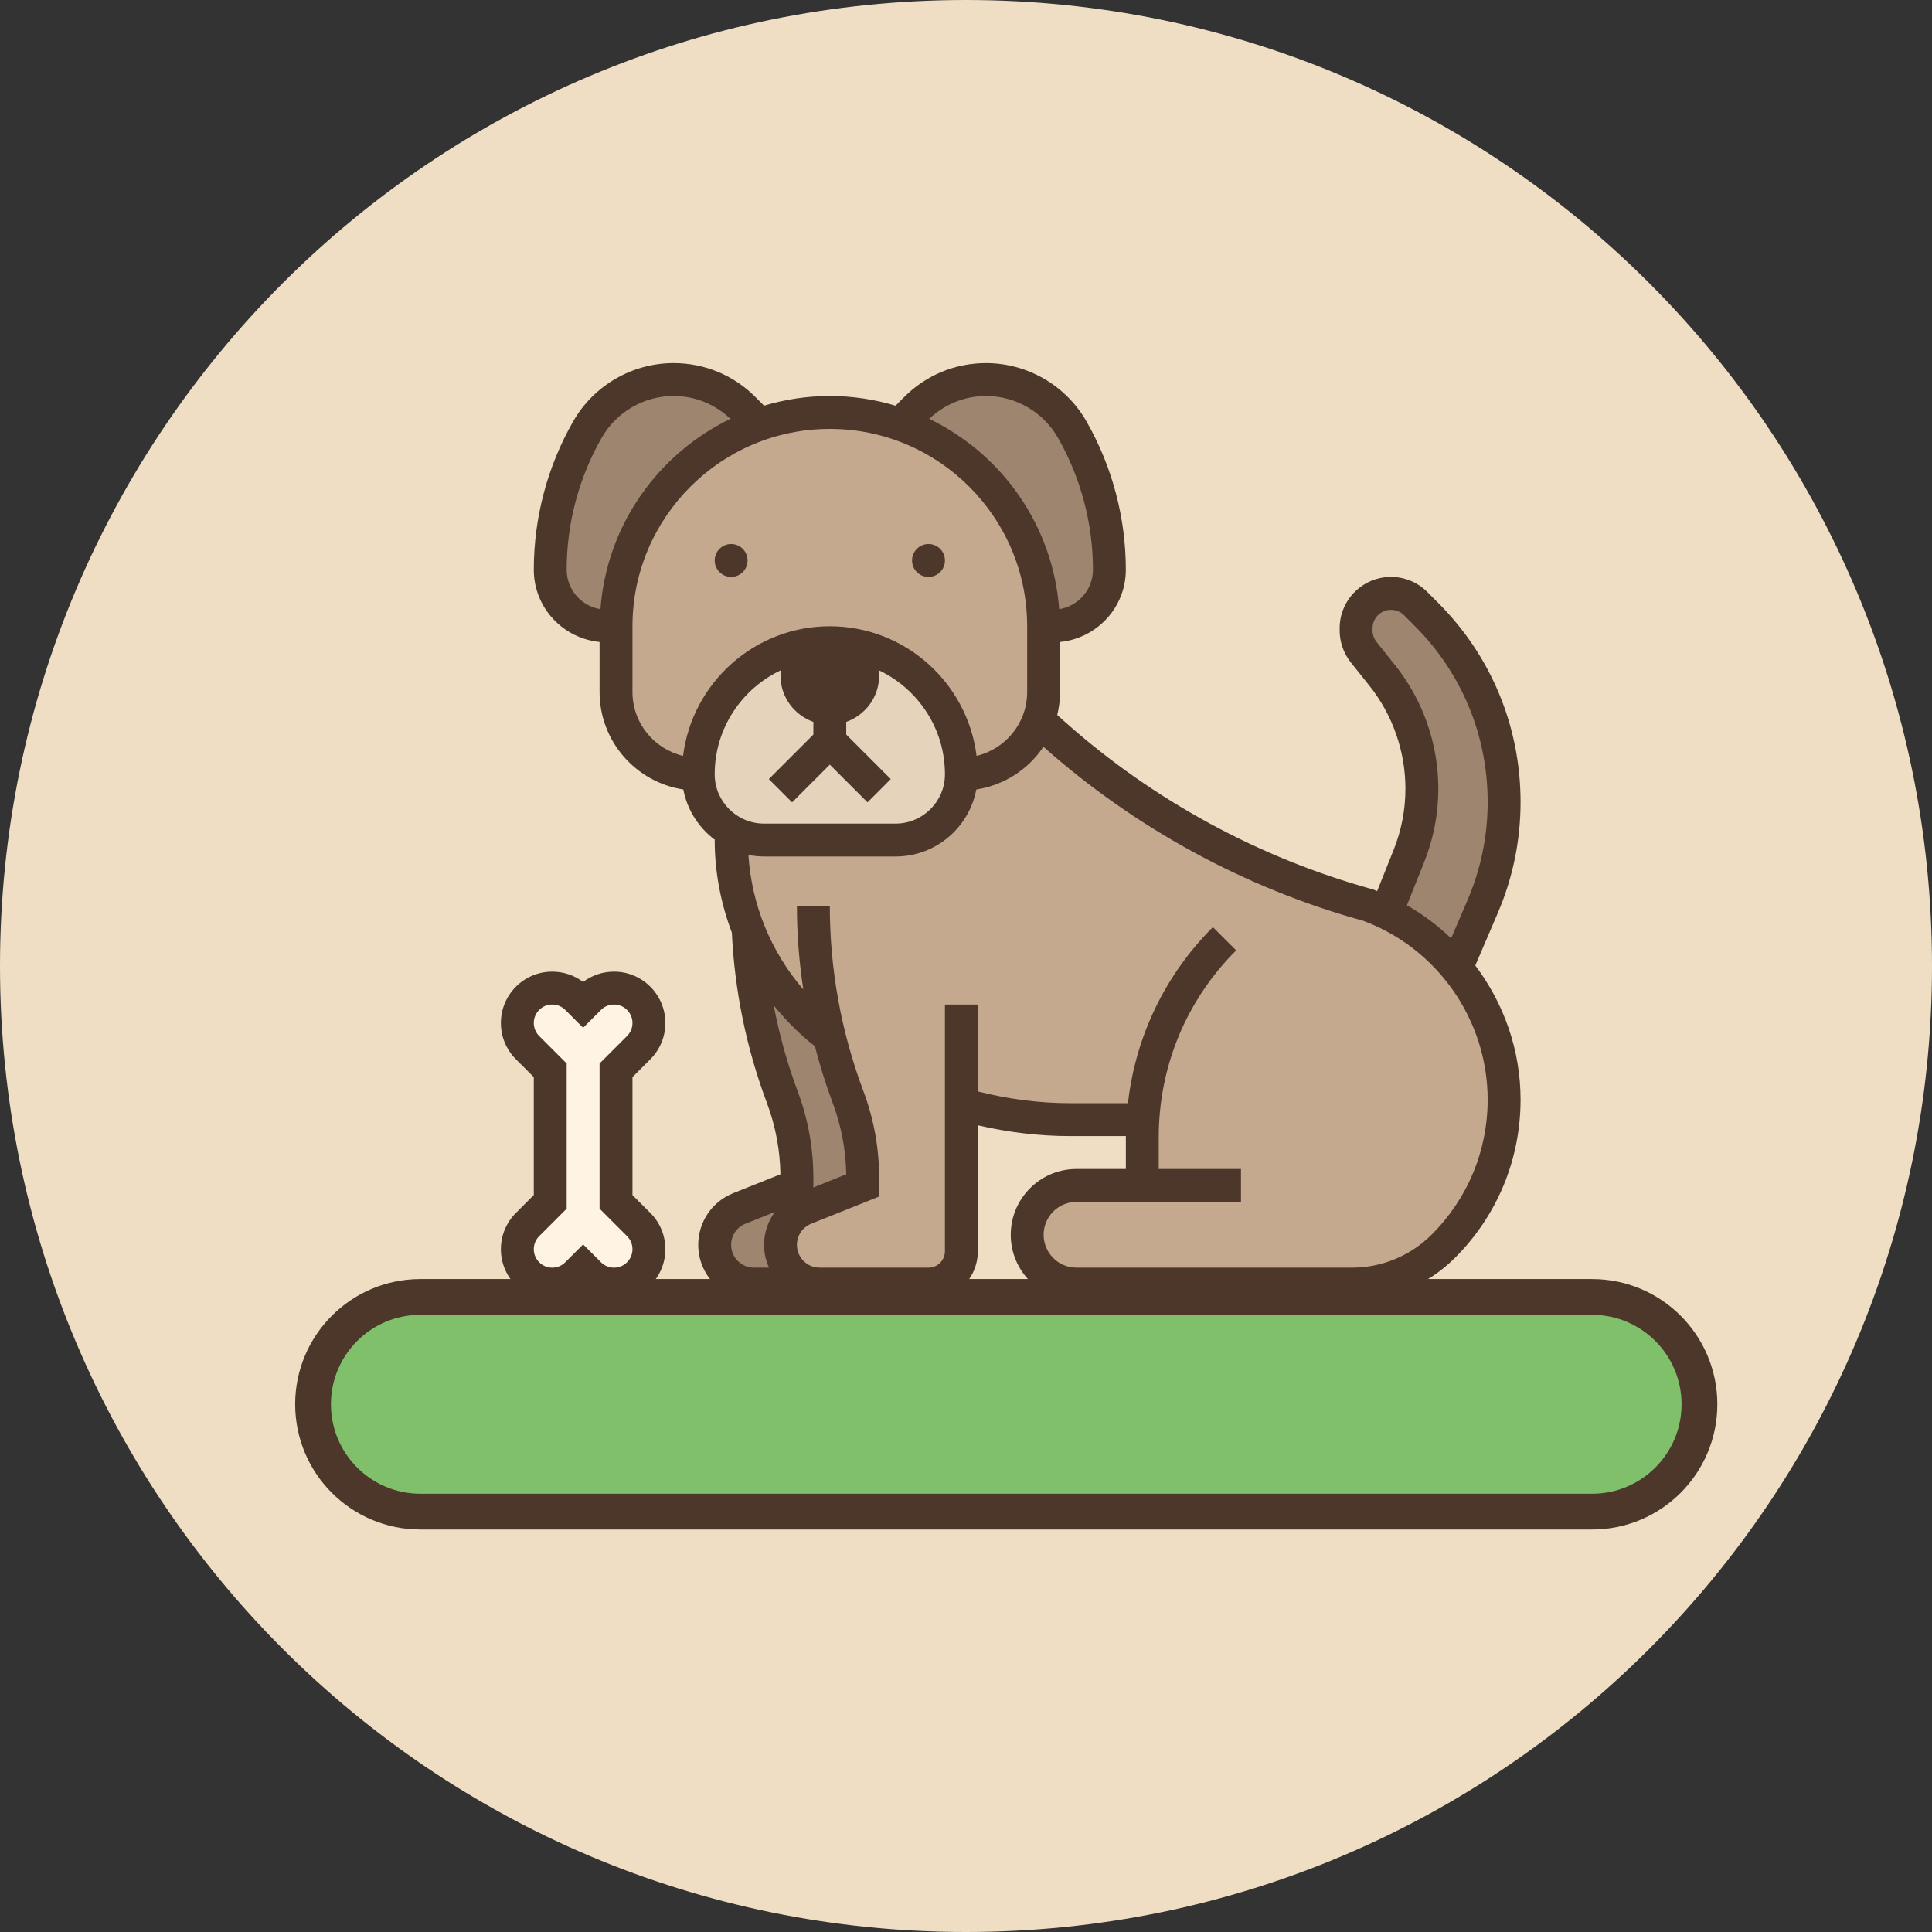
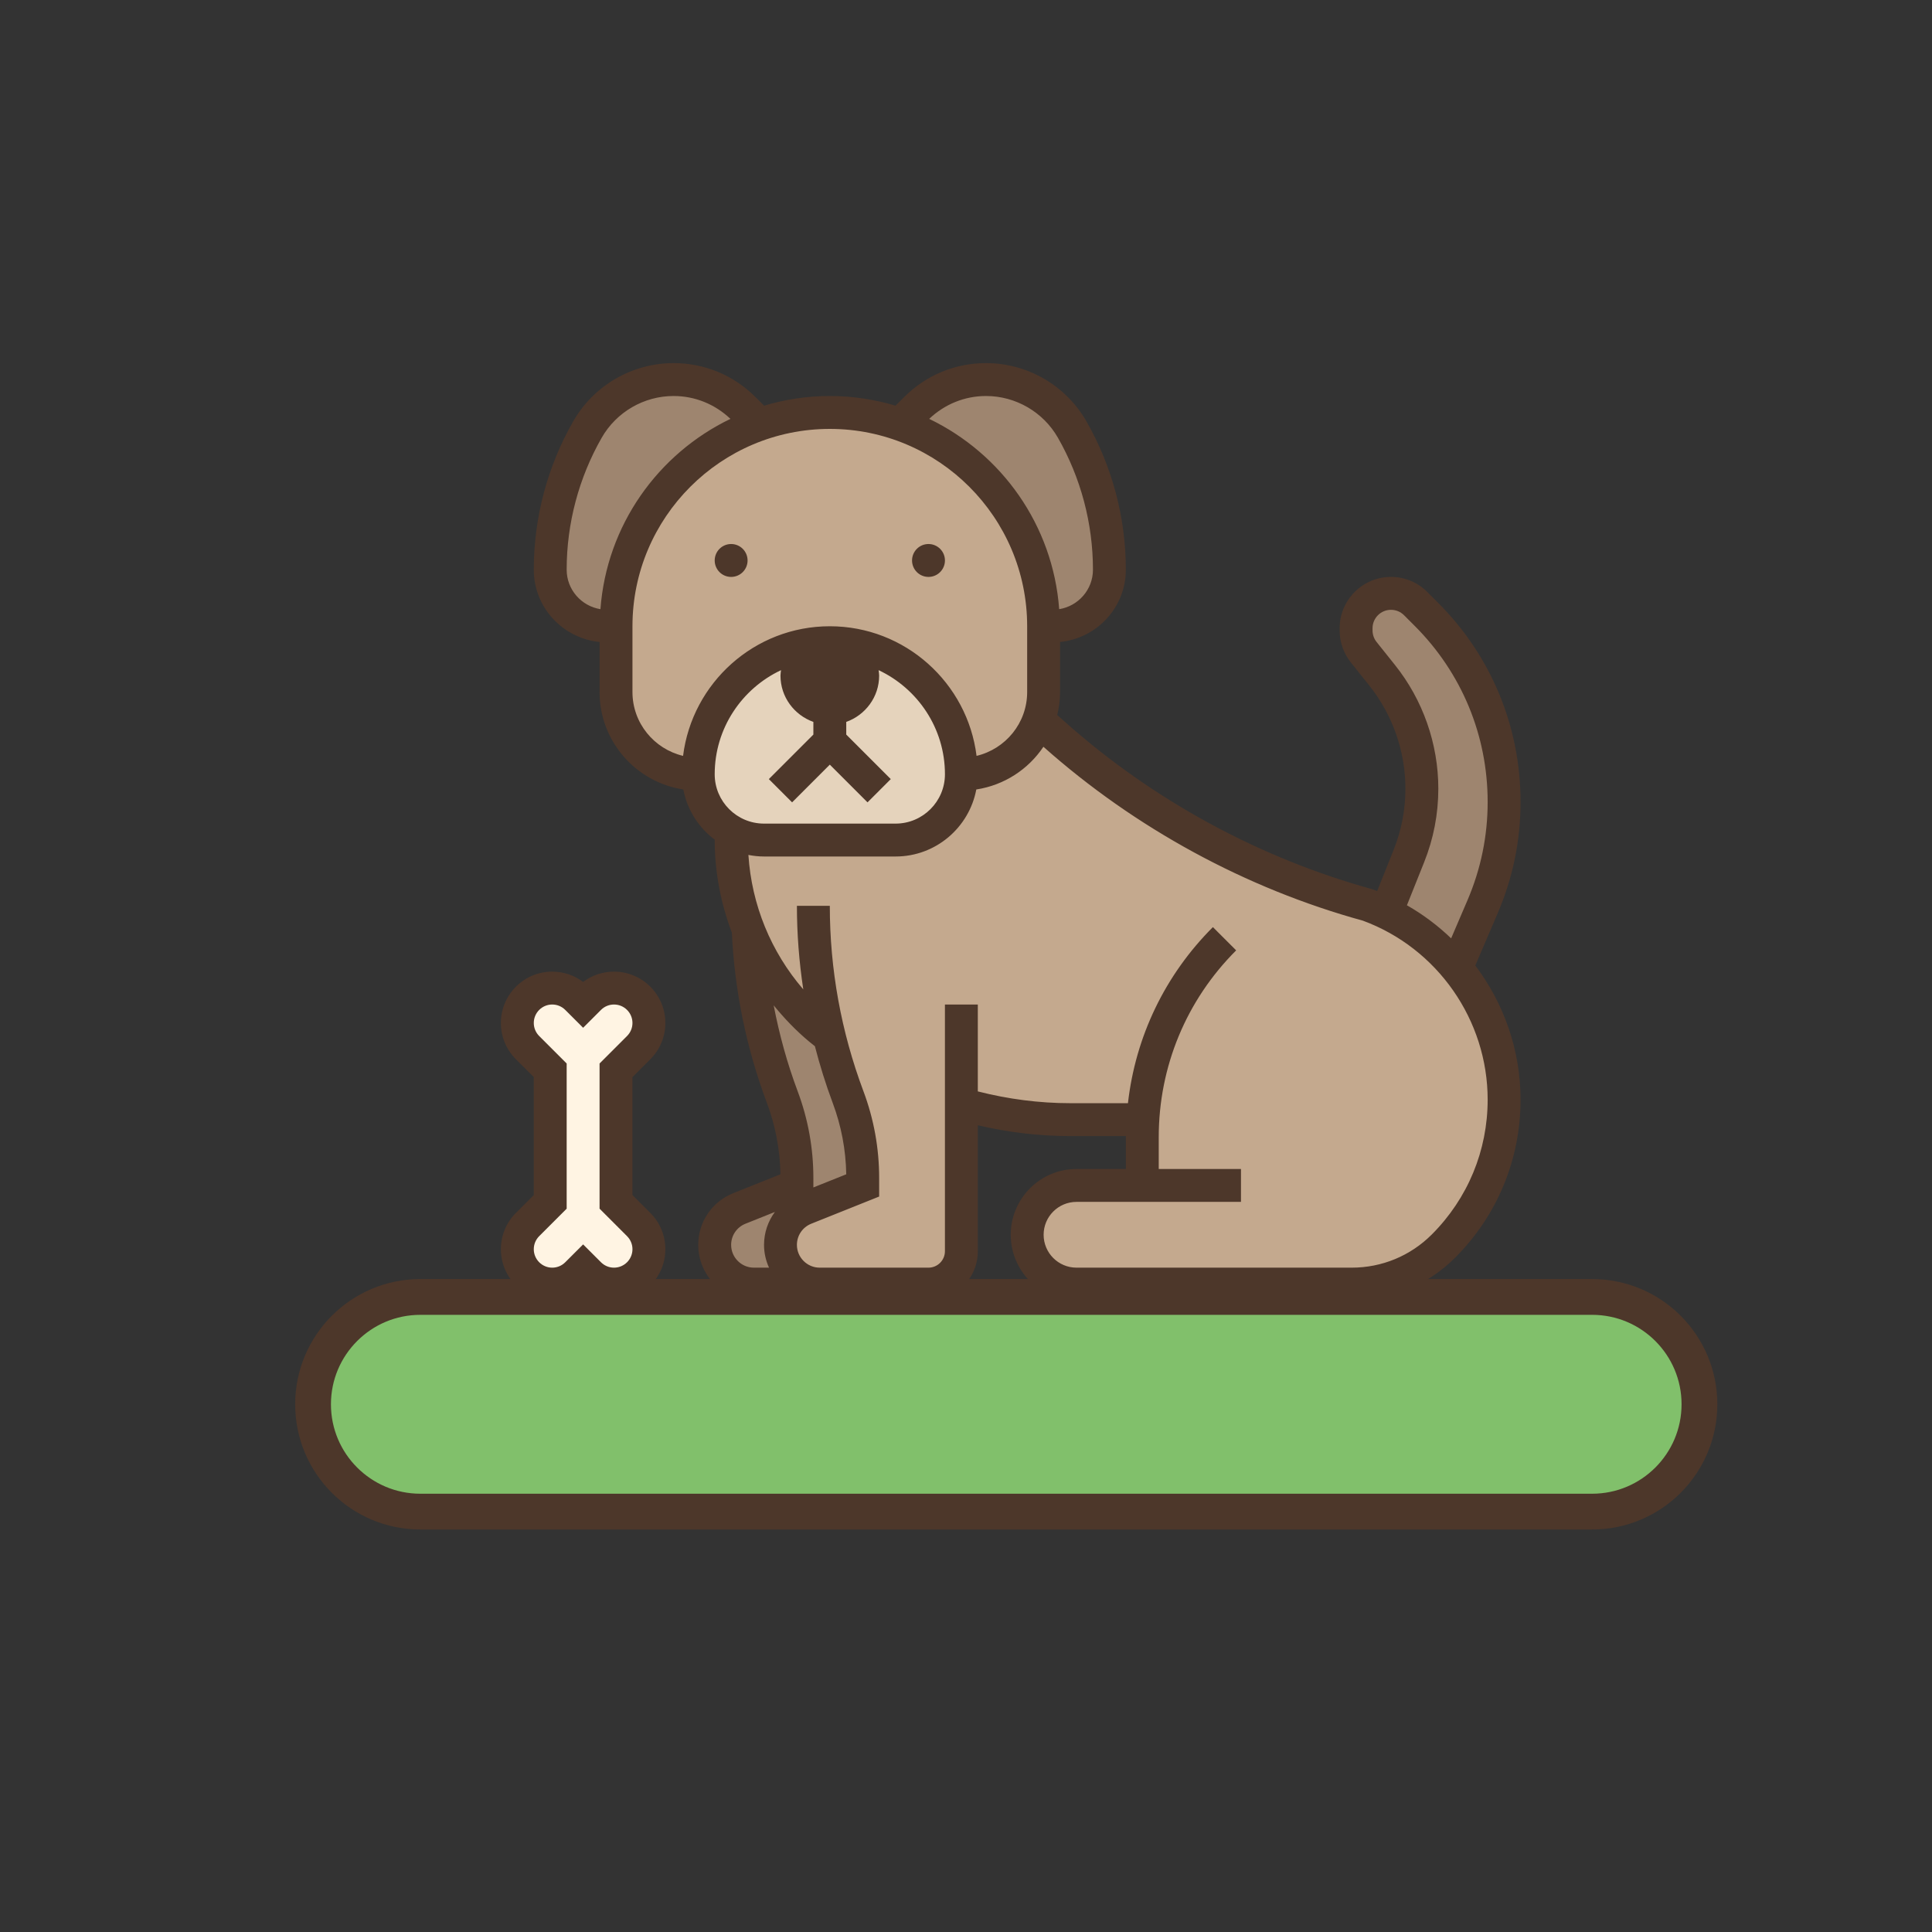
<svg xmlns="http://www.w3.org/2000/svg" width="108" height="108" viewBox="0 0 108 108" fill="none">
  <rect x="0" y="0" width="108" height="108" fill="#333333" stroke="none" />
-   <path fill-rule="evenodd" clip-rule="evenodd" d="M54 108C83.823 108 108 83.823 108 54C108 24.177 83.823 0 54 0C24.177 0 0 24.177 0 54C0 83.823 24.177 108 54 108Z" fill="#EFDEC3" />
  <path d="M79.732 34.337C82.518 37.122 84.081 40.901 84.081 44.836C84.081 46.84 83.676 48.835 82.876 50.683L81.424 54.085C80.366 52.807 79.024 51.74 77.461 51.005L77.645 50.637L78.758 47.852C79.236 46.656 79.484 45.378 79.484 44.082C79.484 41.784 78.702 39.541 77.259 37.748L76.229 36.461C75.954 36.111 75.806 35.689 75.806 35.247V35.118C75.806 34.043 76.68 33.169 77.756 33.169C78.27 33.169 78.767 33.372 79.135 33.739L79.732 34.337Z" fill="#9E856F" />
  <path d="M41.331 67.553L44.548 66.266V65.843C44.548 64.299 44.273 62.763 43.73 61.32C42.599 58.323 41.965 55.17 41.818 51.979H41.827C42.654 54.103 44.015 56.015 45.817 57.514C46.001 57.661 46.185 57.817 46.369 57.955C46.644 59.095 46.994 60.217 47.407 61.32C47.95 62.763 48.226 64.299 48.226 65.843V66.266L45.008 67.553C44.171 67.884 43.629 68.693 43.629 69.585C43.629 70.192 43.877 70.743 44.273 71.138C44.668 71.534 45.219 71.782 45.826 71.782H42.149C41.542 71.782 40.99 71.534 40.595 71.138C40.2 70.743 39.952 70.192 39.952 69.585C39.952 68.693 40.494 67.884 41.331 67.553Z" fill="#9E856F" />
  <path d="M46.369 57.955C46.185 57.817 46.001 57.661 45.817 57.514C44.015 56.015 42.654 54.103 41.827 51.979C41.202 50.398 40.871 48.697 40.871 46.96L40.963 46.518C41.478 46.794 42.075 46.96 42.71 46.96H50.065C51.076 46.96 51.995 46.546 52.666 45.884C53.328 45.213 53.742 44.294 53.742 43.282C55.645 43.282 57.282 42.124 57.98 40.478L58.339 40.524L58.946 41.066C61.464 43.301 64.232 45.24 67.174 46.84C70.125 48.44 73.251 49.699 76.505 50.6C76.836 50.72 77.149 50.858 77.461 51.005C79.024 51.74 80.366 52.807 81.424 54.085C81.626 54.333 81.819 54.59 82.003 54.848C83.327 56.751 84.081 59.04 84.081 61.467C84.081 63.003 83.777 64.51 83.198 65.898C82.619 67.296 81.773 68.573 80.688 69.659C79.328 71.019 77.48 71.782 75.558 71.782H60.177C59.414 71.782 58.725 71.47 58.228 70.973C57.732 70.477 57.419 69.787 57.419 69.024C57.419 67.498 58.651 66.266 60.177 66.266H63.855V63.572C63.855 63.241 63.864 62.919 63.892 62.589H59.828C57.75 62.589 55.709 62.295 53.742 61.725V69.944C53.742 70.955 52.915 71.782 51.903 71.782H45.826C45.219 71.782 44.668 71.534 44.273 71.138C43.877 70.743 43.629 70.192 43.629 69.585C43.629 68.693 44.171 67.884 45.008 67.553L48.226 66.266V65.843C48.226 64.299 47.95 62.763 47.407 61.32C46.994 60.217 46.644 59.095 46.369 57.955Z" fill="#C4A98E" />
  <path d="M62.016 31.846C62.016 32.719 61.667 33.51 61.088 34.08C60.518 34.659 59.727 35.008 58.854 35.008H58.339C58.339 31.708 56.996 28.72 54.836 26.559C53.576 25.3 52.041 24.316 50.322 23.727L51.195 22.845C52.234 21.806 53.65 21.218 55.121 21.218C56.114 21.218 57.07 21.484 57.897 21.971C58.734 22.45 59.442 23.148 59.939 24.013C61.299 26.403 62.016 29.096 62.016 31.846Z" fill="#9E856F" />
  <path d="M41.579 22.845L42.461 23.727C37.791 25.336 34.435 29.786 34.435 35.008H33.921C33.047 35.008 32.257 34.659 31.686 34.08C31.107 33.51 30.758 32.719 30.758 31.846C30.758 29.096 31.475 26.403 32.836 24.013C33.332 23.148 34.04 22.45 34.877 21.971C35.704 21.484 36.66 21.218 37.653 21.218C39.124 21.218 40.54 21.806 41.579 22.845Z" fill="#9E856F" />
  <path d="M42.461 23.728C43.693 23.286 45.008 23.056 46.387 23.056C47.766 23.056 49.09 23.286 50.322 23.728C52.041 24.316 53.576 25.3 54.836 26.559C56.996 28.72 58.339 31.708 58.339 35.008V38.685C58.339 39.32 58.21 39.927 57.98 40.478C57.282 42.124 55.645 43.282 53.742 43.282C53.742 41.251 52.915 39.412 51.591 38.079C50.294 36.792 48.529 35.983 46.571 35.936C46.516 35.927 46.451 35.927 46.387 35.927C46.323 35.927 46.258 35.927 46.203 35.936C44.245 35.983 42.48 36.792 41.183 38.079C39.86 39.412 39.032 41.251 39.032 43.282C36.495 43.282 34.435 41.223 34.435 38.685V35.008C34.435 29.786 37.791 25.336 42.461 23.728Z" fill="#C4A98E" />
  <path d="M46.571 35.936C48.529 35.983 50.294 36.792 51.591 38.079C52.915 39.412 53.742 41.251 53.742 43.282C53.742 44.294 53.328 45.213 52.666 45.884C51.995 46.546 51.076 46.96 50.065 46.96H42.71C42.075 46.96 41.478 46.794 40.963 46.518C39.814 45.893 39.032 44.68 39.032 43.282C39.032 41.251 39.86 39.412 41.183 38.079C42.48 36.792 44.245 35.983 46.203 35.936H46.571Z" fill="#E5D3BC" />
  <path d="M46.571 35.936C47.499 36.028 48.226 36.819 48.226 37.766C48.226 38.778 47.398 39.605 46.387 39.605C45.376 39.605 44.548 38.778 44.548 37.766C44.548 36.819 45.275 36.028 46.203 35.936C46.258 35.927 46.323 35.927 46.387 35.927C46.451 35.927 46.516 35.927 46.571 35.936Z" fill="#4D372A" />
  <path d="M83.726 51.041C84.572 49.067 85 46.979 85 44.833C85 40.623 83.361 36.666 80.384 33.689L79.785 33.09C79.244 32.549 78.523 32.25 77.757 32.25C76.174 32.25 74.887 33.537 74.887 35.119V35.243C74.887 35.892 75.111 36.529 75.516 37.036L76.541 38.319C77.845 39.949 78.564 41.997 78.564 44.086C78.564 45.266 78.342 46.419 77.903 47.514L76.983 49.815C76.904 49.784 76.828 49.748 76.748 49.718C70.412 47.973 64.467 44.742 59.555 40.375L59.1 39.971C59.2 39.558 59.258 39.129 59.258 38.685V35.887C61.316 35.681 62.935 33.959 62.935 31.846C62.935 28.942 62.174 26.076 60.734 23.556C59.585 21.547 57.435 20.298 55.12 20.298C53.394 20.298 51.769 20.97 50.548 22.192L50.062 22.678C48.896 22.33 47.664 22.137 46.387 22.137C45.11 22.137 43.878 22.33 42.712 22.678L42.226 22.192C41.005 20.97 39.381 20.298 37.654 20.298C35.339 20.298 33.189 21.547 32.041 23.556C30.6 26.076 29.839 28.942 29.839 31.846C29.839 33.958 31.458 35.68 33.516 35.887V38.685C33.516 41.444 35.552 43.728 38.198 44.132C38.416 45.288 39.07 46.283 39.98 46.96H39.952C39.952 48.756 40.295 50.502 40.911 52.136C41.067 55.391 41.721 58.589 42.866 61.641C43.349 62.927 43.604 64.273 43.627 65.644L40.989 66.699C39.8 67.175 39.032 68.31 39.032 69.59C39.032 71.305 40.429 72.702 42.144 72.702H51.903C53.424 72.702 54.661 71.464 54.661 69.944V62.904C56.355 63.298 58.086 63.508 59.829 63.508H62.939C62.939 63.53 62.936 63.551 62.936 63.573V65.347H60.178C58.15 65.347 56.501 66.996 56.501 69.024C56.501 71.052 58.15 72.702 60.178 72.702H75.561C77.744 72.702 79.796 71.851 81.34 70.308C83.7 67.947 85 64.808 85 61.47C85 58.711 84.073 56.097 82.47 53.972L83.726 51.041ZM77.977 37.17L76.952 35.887C76.806 35.705 76.726 35.476 76.726 35.243V35.119C76.726 34.551 77.188 34.089 77.757 34.089C78.032 34.089 78.291 34.197 78.486 34.39L79.084 34.989C81.713 37.618 83.161 41.114 83.161 44.833C83.161 46.729 82.782 48.574 82.036 50.317L81.12 52.454C80.381 51.747 79.556 51.122 78.648 50.606L79.611 48.197C80.137 46.883 80.403 45.5 80.403 44.086C80.403 41.581 79.541 39.125 77.977 37.17ZM55.12 22.137C56.776 22.137 58.316 23.031 59.138 24.469C60.419 26.711 61.097 29.262 61.097 31.846C61.097 32.961 60.277 33.881 59.209 34.053C58.862 29.357 55.989 25.363 51.942 23.415C52.805 22.596 53.925 22.137 55.12 22.137ZM33.565 34.053C32.498 33.881 31.677 32.961 31.677 31.846C31.677 29.262 32.355 26.711 33.636 24.469C34.458 23.031 35.998 22.137 37.654 22.137C38.849 22.137 39.969 22.596 40.832 23.415C36.785 25.363 33.913 29.356 33.565 34.053ZM38.184 42.254C36.566 41.869 35.355 40.42 35.355 38.685V35.008C35.355 28.924 40.304 23.976 46.387 23.976C52.471 23.976 57.419 28.924 57.419 35.008V38.685C57.419 40.42 56.209 41.869 54.59 42.254C54.082 38.176 50.6 35.008 46.387 35.008C42.174 35.008 38.692 38.176 38.184 42.254ZM47.306 37.766C47.306 38.273 46.894 38.685 46.387 38.685C45.881 38.685 45.468 38.273 45.468 37.766C45.468 37.26 45.881 36.847 46.387 36.847C46.894 36.847 47.306 37.26 47.306 37.766ZM43.66 37.462C43.648 37.563 43.629 37.662 43.629 37.766C43.629 38.963 44.4 39.974 45.468 40.355V41.063L42.979 43.552L44.279 44.852L46.387 42.744L48.495 44.852L49.795 43.552L47.306 41.063V40.355C48.374 39.974 49.145 38.963 49.145 37.766C49.145 37.662 49.126 37.563 49.115 37.462C51.301 38.491 52.823 40.709 52.823 43.282C52.823 44.803 51.585 46.04 50.065 46.04H42.71C41.189 46.04 39.952 44.803 39.952 43.282C39.952 40.709 41.473 38.491 43.66 37.462ZM43.25 56.201C43.841 56.926 44.493 57.61 45.227 58.222C45.334 58.311 45.445 58.396 45.553 58.484C45.829 59.549 46.156 60.603 46.544 61.641C47.027 62.927 47.283 64.273 47.306 65.644L45.468 66.379V65.847C45.468 64.185 45.172 62.553 44.588 60.996C44.002 59.433 43.563 57.83 43.25 56.201ZM40.871 69.59C40.871 69.066 41.185 68.602 41.672 68.407L43.317 67.749C42.933 68.27 42.71 68.907 42.71 69.59C42.71 70.045 42.812 70.473 42.989 70.863H42.144C41.443 70.863 40.871 70.291 40.871 69.59ZM80.039 69.008C78.843 70.204 77.251 70.863 75.56 70.863H60.177C59.163 70.863 58.339 70.038 58.339 69.024C58.339 68.01 59.163 67.186 60.177 67.186H69.371V65.347H64.774V63.573C64.774 59.626 66.311 55.916 69.102 53.126L67.802 51.826C65.118 54.509 63.475 57.953 63.053 61.669H59.828C58.082 61.669 56.349 61.44 54.66 61.01V56.153H52.822V69.944C52.822 70.45 52.409 70.863 51.902 70.863H45.821C45.12 70.863 44.548 70.291 44.548 69.59C44.548 69.066 44.863 68.602 45.349 68.407L49.145 66.888V65.847C49.145 64.185 48.849 62.553 48.265 60.996C47.02 57.672 46.387 54.187 46.387 50.637H44.548C44.548 52.208 44.671 53.767 44.904 55.307C43.095 53.208 42.017 50.583 41.836 47.791C42.119 47.846 42.411 47.879 42.71 47.879H50.065C52.308 47.879 54.175 46.261 54.576 44.132C56.137 43.894 57.485 43.005 58.328 41.745L58.334 41.75C63.456 46.303 69.654 49.67 76.186 51.466C80.358 53.004 83.161 57.024 83.161 61.47C83.161 64.317 82.052 66.994 80.039 69.008Z" fill="#4D372A" />
  <path d="M52.823 31.331C52.823 31.838 52.411 32.25 51.903 32.25C51.395 32.25 50.984 31.838 50.984 31.331C50.984 30.823 51.395 30.411 51.903 30.411C52.411 30.411 52.823 30.823 52.823 31.331Z" fill="#4D372A" />
  <path d="M41.79 31.331C41.79 31.838 41.379 32.25 40.871 32.25C40.363 32.25 39.952 31.838 39.952 31.331C39.952 30.823 40.363 30.411 40.871 30.411C41.379 30.411 41.79 30.823 41.79 31.331Z" fill="#4D372A" />
-   <path d="M35.704 55.804C36.053 56.153 36.274 56.65 36.274 57.183C36.274 57.698 36.072 58.194 35.704 58.562L34.435 59.831V67.186L35.704 68.454C36.072 68.822 36.274 69.318 36.274 69.833C36.274 70.366 36.053 70.863 35.704 71.212C35.355 71.561 34.858 71.782 34.325 71.782C33.81 71.782 33.314 71.58 32.946 71.212L32.597 70.863L32.248 71.212C31.88 71.58 31.383 71.782 30.869 71.782C30.335 71.782 29.839 71.561 29.489 71.212C29.14 70.863 28.919 70.366 28.919 69.833C28.919 69.318 29.122 68.822 29.489 68.454L30.758 67.186V59.831L29.489 58.562C29.122 58.194 28.919 57.698 28.919 57.183C28.919 56.65 29.14 56.153 29.489 55.804C29.839 55.455 30.335 55.234 30.869 55.234C31.383 55.234 31.88 55.436 32.248 55.804L32.597 56.153L32.946 55.804C33.314 55.436 33.81 55.234 34.325 55.234C34.858 55.234 35.355 55.455 35.704 55.804Z" fill="#FFF4E3" />
+   <path d="M35.704 55.804C36.053 56.153 36.274 56.65 36.274 57.183C36.274 57.698 36.072 58.194 35.704 58.562L34.435 59.831V67.186L35.704 68.454C36.072 68.822 36.274 69.318 36.274 69.833C35.355 71.561 34.858 71.782 34.325 71.782C33.81 71.782 33.314 71.58 32.946 71.212L32.597 70.863L32.248 71.212C31.88 71.58 31.383 71.782 30.869 71.782C30.335 71.782 29.839 71.561 29.489 71.212C29.14 70.863 28.919 70.366 28.919 69.833C28.919 69.318 29.122 68.822 29.489 68.454L30.758 67.186V59.831L29.489 58.562C29.122 58.194 28.919 57.698 28.919 57.183C28.919 56.65 29.14 56.153 29.489 55.804C29.839 55.455 30.335 55.234 30.869 55.234C31.383 55.234 31.88 55.436 32.248 55.804L32.597 56.153L32.946 55.804C33.314 55.436 33.81 55.234 34.325 55.234C34.858 55.234 35.355 55.455 35.704 55.804Z" fill="#FFF4E3" />
  <path d="M36.353 59.213C36.895 58.671 37.194 57.951 37.194 57.184C37.194 55.602 35.907 54.315 34.324 54.315C33.693 54.315 33.092 54.517 32.597 54.892C32.101 54.517 31.501 54.315 30.869 54.315C29.287 54.315 28 55.602 28 57.184C28 57.951 28.299 58.671 28.84 59.213L29.839 60.211V66.805L28.84 67.803C28.299 68.345 28 69.066 28 69.832C28 71.415 29.287 72.702 30.869 72.702C31.501 72.702 32.101 72.499 32.597 72.124C33.092 72.499 33.693 72.702 34.324 72.702C35.907 72.702 37.194 71.415 37.194 69.832C37.194 69.066 36.895 68.345 36.353 67.803L35.355 66.805V60.211L36.353 59.213ZM35.053 69.103C35.247 69.298 35.355 69.557 35.355 69.832C35.355 70.4 34.892 70.863 34.324 70.863C34.048 70.863 33.79 70.755 33.595 70.561L32.597 69.563L31.598 70.561C31.404 70.755 31.145 70.863 30.869 70.863C30.301 70.863 29.839 70.4 29.839 69.832C29.839 69.557 29.946 69.298 30.14 69.103L31.677 67.566V59.45L30.14 57.913C29.946 57.718 29.839 57.459 29.839 57.184C29.839 56.616 30.301 56.153 30.869 56.153C31.145 56.153 31.404 56.261 31.598 56.455L32.597 57.453L33.595 56.455C33.79 56.261 34.048 56.153 34.324 56.153C34.892 56.153 35.355 56.616 35.355 57.184C35.355 57.459 35.247 57.718 35.053 57.913L33.516 59.45V67.566L35.053 69.103Z" fill="#4D372A" />
  <path fill-rule="evenodd" clip-rule="evenodd" d="M17.5 78.5C17.5 75.186 20.186 72.5 23.5 72.5H89C92.314 72.5 95 75.186 95 78.5C95 81.814 92.314 84.5 89 84.5H23.5C20.186 84.5 17.5 81.814 17.5 78.5Z" fill="#81C06B" stroke="#4D372A" stroke-width="2" stroke-linecap="round" />
</svg>